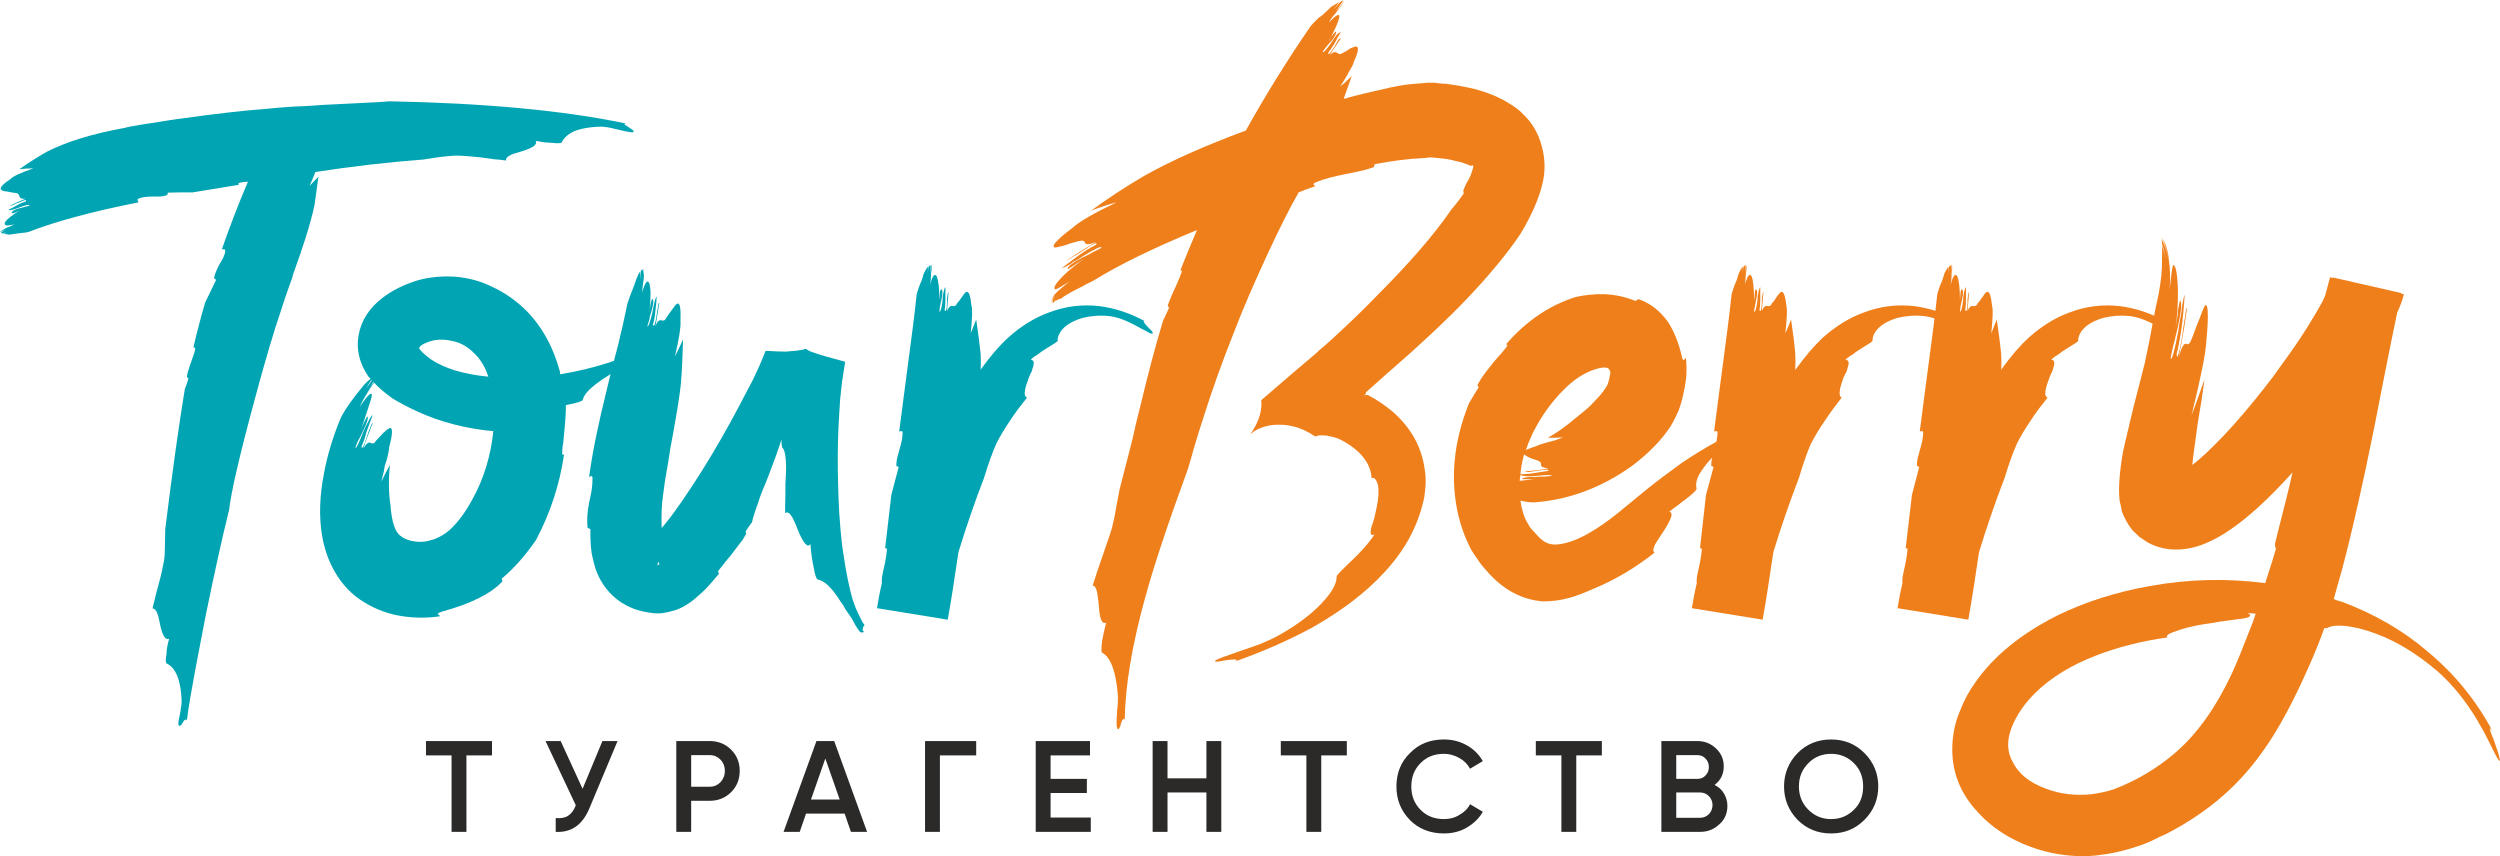
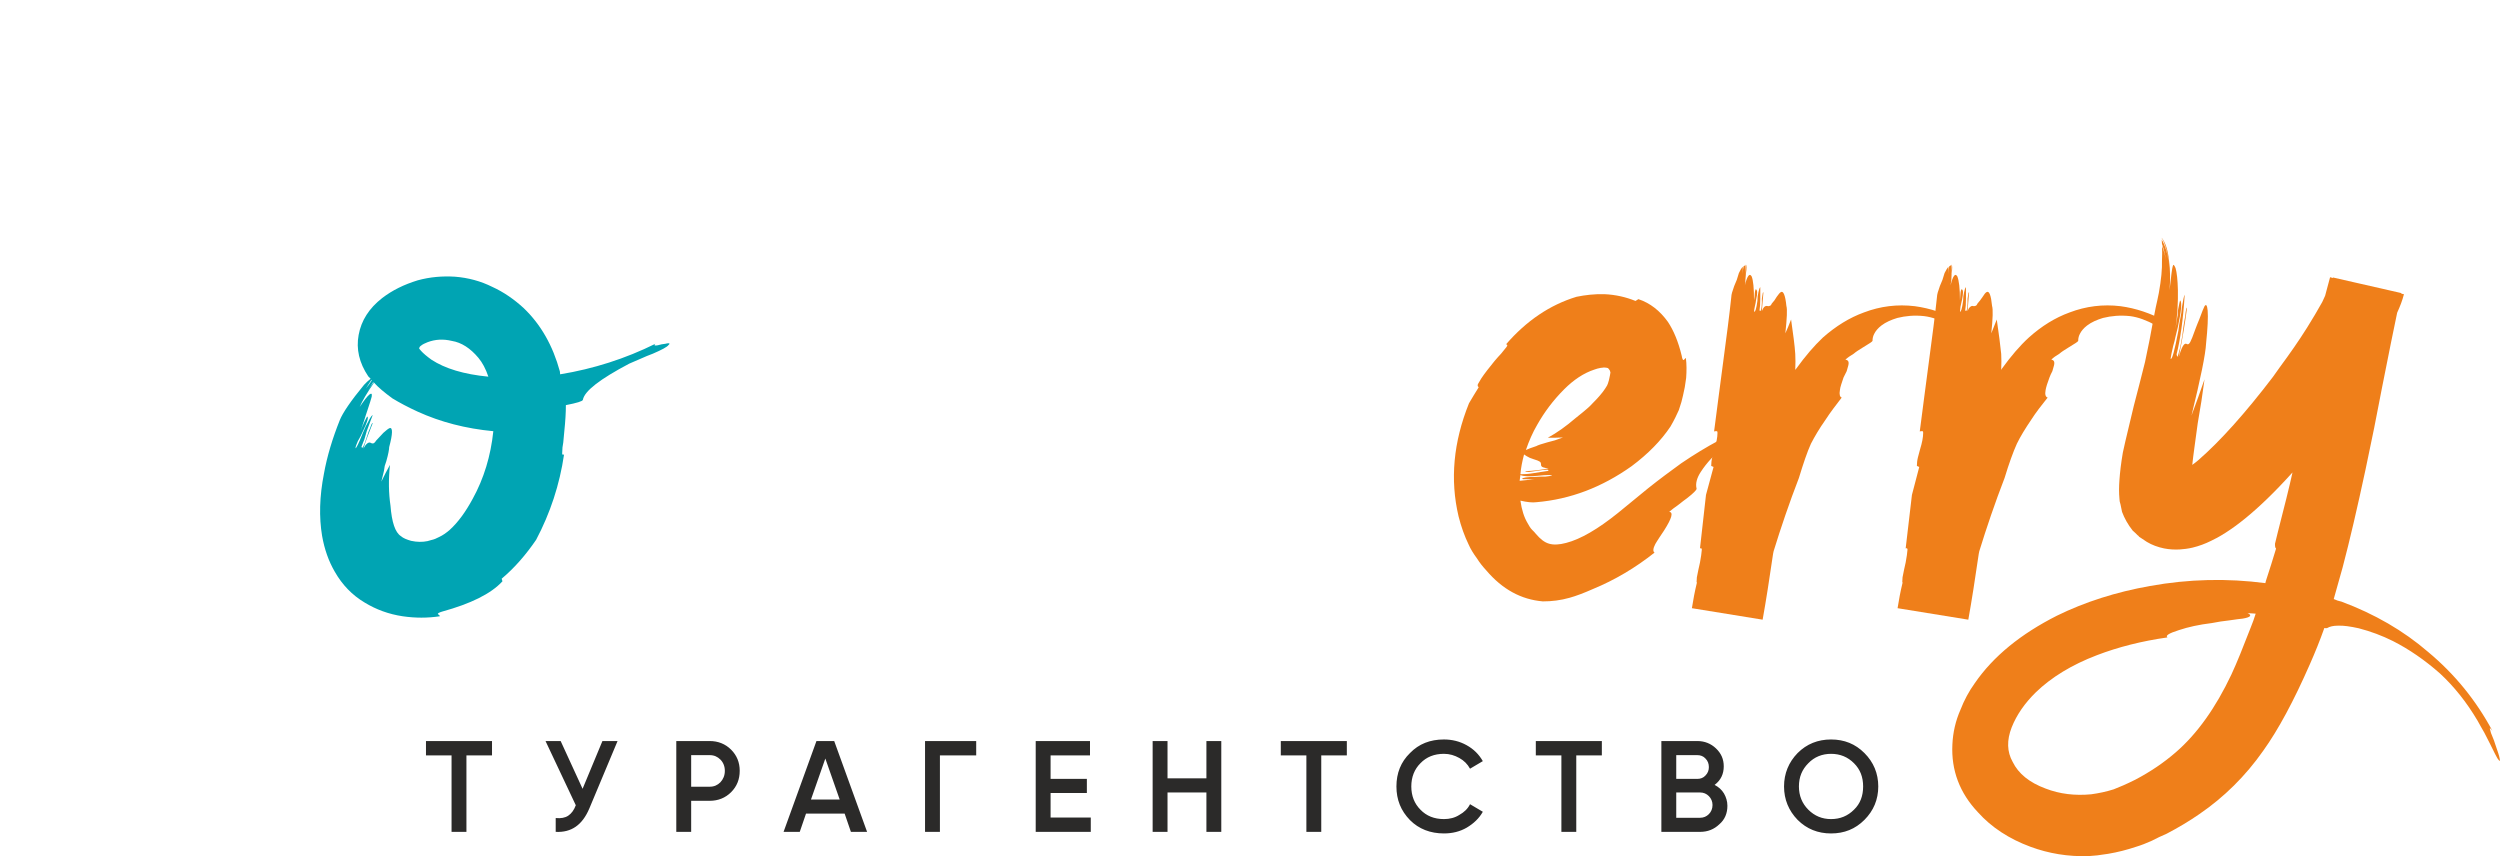
<svg xmlns="http://www.w3.org/2000/svg" xml:space="preserve" width="95.776mm" height="32.8mm" style="shape-rendering:geometricPrecision; text-rendering:geometricPrecision; image-rendering:optimizeQuality; fill-rule:evenodd; clip-rule:evenodd" viewBox="0 0 9578 3280">
  <defs>
    <style type="text/css">  .fil2 {fill:#2B2A29} .fil1 {fill:#EF7F1A} .fil0 {fill:#00A4B3}  </style>
  </defs>
  <g id="Слой_x0020_1">
    <g id="_2296016241520">
-       <path class="fil0" d="M2398 473c-239,-50 -541,-78 -907,-85 -13,2 -71,5 -176,10 -52,2 -98,5 -138,8 -57,2 -109,6 -157,11 -92,7 -196,19 -309,35 -42,5 -84,12 -127,19 -31,4 -61,10 -91,15l-16 4c-121,22 -220,52 -297,91 -32,18 -67,40 -106,67 20,-2 38,-3 54,-3 -49,17 -78,30 -88,41 -33,22 -44,36 -34,42 3,3 11,5 23,6l15 3 13 2c7,0 11,2 13,5l3 3 1 4c2,9 11,12 24,10 -22,9 -42,18 -58,26 0,2 3,1 11,-2l10 -5 13 -5c21,-10 29,-11 25,-3 -9,2 -21,7 -35,15l-16 9 -16 8c2,2 8,2 17,-1l14 -4 13 -5c24,-9 36,-11 37,-7 -2,2 -8,3 -16,5l-11 3 -12 3c-20,5 -30,12 -29,19 1,1 6,0 14,-3l11 -5 9 -5c-33,20 -53,36 -60,48 -5,13 7,15 36,7l-15 8 -18 7c-12,7 -19,11 -22,15l0 1c2,-1 6,-4 13,-7l6 -3 8 -4c-9,5 -17,10 -23,16l7 3c7,-3 13,-6 19,-10 -7,4 -12,8 -15,10 5,1 11,3 21,4l20 -3 22 -3c16,-1 27,-3 33,-5 100,-39 239,-77 420,-113l-3 -5 -1 -4c-1,-2 1,-4 6,-6 12,-5 30,-7 54,-7l27 0c10,-1 19,-3 27,-6l2 -9 48 -1 47 0 177 -29c-3,-4 -2,-6 3,-8 7,-2 18,-3 32,-4 -36,84 -69,170 -100,259l5 0 4 0c3,0 4,3 4,7 -1,10 -5,19 -9,28l-14 24c-11,21 -18,39 -20,52l8 6 -42 87c-17,58 -32,115 -45,172 4,-1 7,1 7,6 -2,10 -6,24 -13,42l-8 23 -8 25 -3 16c0,2 1,3 3,4l3 3 -7 22 -7 19c-23,140 -48,319 -75,537l-1 62c0,23 -1,43 -4,60 -4,22 -10,52 -21,91l-12 46c-4,18 -8,33 -11,44 8,0 14,6 19,20 2,5 4,12 6,21l5 24c9,41 21,58 34,51 -3,10 -5,21 -7,29 -2,12 -3,21 -3,29 -4,22 -4,34 1,37 35,17 54,65 57,143 0,8 -1,17 -3,28l-2 15 -3 15c-5,21 -6,33 -3,35 2,4 4,4 7,1l4 -4 4 -6 4 -7 4 -4c4,-2 7,-2 8,2 3,-26 8,-57 14,-93l9 -50 9 -50 39 -204c33,-161 63,-298 91,-411 7,-64 39,-205 98,-422 24,-90 50,-182 79,-275 27,-84 48,-147 64,-189l4 -15c18,-51 34,-96 47,-137 16,-52 28,-94 35,-129l15 -108c-15,15 -26,27 -34,35 11,-24 18,-42 22,-53 142,-22 281,-38 415,-48 54,-9 95,-14 124,-15 24,0 56,3 96,7l50 7 24 2 22 3c-2,-8 4,-15 19,-22 4,-2 11,-5 20,-7l23 -7c42,-13 59,-26 51,-39l15 2 16 3c13,1 23,2 31,2 24,3 37,2 38,-2 9,-17 23,-30 43,-40 26,-12 63,-19 111,-20 10,1 21,2 35,5l16 4 18 4c27,7 43,9 48,9 9,-2 5,-8 -12,-18l-9 -6 -7 -4c-4,-3 -3,-5 3,-6z" />
      <path class="fil0" d="M1723 2030c-14,12 -27,21 -40,27 -11,6 -21,10 -31,12l-14 4c-19,4 -40,4 -63,-1 -17,-5 -30,-10 -39,-18 -22,-14 -35,-53 -40,-117 -7,-47 -8,-99 -2,-156 -11,20 -22,41 -33,64l10 -41 3 -19 6 -18c8,-28 11,-46 11,-54 14,-52 14,-76 2,-73 -5,2 -13,8 -24,18l-14 15 -14 15c-5,8 -9,11 -13,11l-5 -1 -4 -2c-7,-3 -17,4 -27,23 10,-32 23,-65 36,-98 -1,-2 -5,3 -9,16 -2,4 -4,10 -7,17l-7 21c-11,36 -18,48 -20,36l11 -28 9 -31c10,-27 17,-47 23,-62 -4,2 -10,10 -17,25 -6,10 -13,24 -21,44 -16,41 -26,60 -28,58 0,-6 4,-15 9,-27l10 -18 9 -19c16,-33 22,-52 18,-57 -1,-1 -5,5 -12,20 -6,13 -11,25 -15,37 4,-13 9,-28 15,-45l6 -19 6 -18c9,-26 14,-44 16,-51 2,-12 -1,-14 -8,-9 -9,7 -21,23 -38,48 10,-23 28,-54 55,-93 16,18 40,38 70,60 28,17 60,34 97,51 88,40 184,65 290,75 -10,95 -36,181 -79,259 -27,50 -56,90 -88,119zm-299 -572l-10 15 -12 15 21 -33 1 3zm7 7c-10,14 -17,24 -22,33l21 -35 1 2zm181 -140c7,-6 16,-10 26,-14 29,-11 60,-13 93,-5 37,6 71,28 102,65 15,18 28,42 38,72 -94,-9 -166,-31 -218,-65 -18,-13 -31,-24 -40,-34 -3,-4 -5,-6 -5,-6l-1 -1c-2,-3 -1,-5 1,-7l0 -1 0 0c0,-1 2,-2 4,-4zm899 -8c-115,57 -237,96 -365,117l-1 -11c-27,-99 -73,-180 -139,-243 -36,-33 -76,-61 -120,-81 -44,-22 -92,-35 -143,-39 -48,-3 -96,1 -143,14 -52,16 -97,38 -136,68 -50,39 -80,86 -90,141 -10,54 2,107 37,159l5 5 4 4 -13 11 -12 12c-52,63 -82,108 -93,135 -28,70 -49,139 -61,206 -17,87 -19,166 -7,238 9,51 25,97 49,138 28,49 66,89 115,118 43,26 91,44 145,52 48,7 95,7 142,0 0,-2 -1,-4 -3,-5l-4 -3c-2,-3 3,-6 16,-10 109,-30 187,-68 231,-116l-3 -10c50,-42 93,-92 132,-149 54,-102 90,-211 107,-327 -6,3 -8,0 -7,-8l1 -19 3 -19c2,-18 3,-33 4,-43 4,-38 6,-71 6,-100 42,-8 64,-15 65,-20 6,-34 66,-80 178,-139 11,-5 25,-11 44,-19l23 -10 23 -9c35,-15 55,-26 60,-33 6,-5 5,-7 -1,-7 -3,0 -6,1 -11,2l-14 2c-24,7 -33,6 -24,-2z" />
-       <path class="fil0" d="M2519 2167l0 0c1,-7 2,-12 2,-16l4 7c1,1 1,3 0,4l-2 1 -1 2 -3 2zm787 242c0,-6 2,-11 7,-14l-3 -3 -1 -3 -3 -2c-2,-4 -3,-7 -5,-10l-7 -14c-10,-19 -19,-41 -28,-68 -13,-46 -25,-104 -35,-174 -5,-30 -8,-61 -11,-94l-5 -66c-2,-35 -3,-69 -4,-103 -2,-70 -2,-142 1,-213 2,-38 4,-77 7,-118l7 -65 12 -76c-54,-15 -92,-25 -114,-33 -19,-6 -31,-11 -34,-16 -1,0 -3,0 -6,0l-3 1 -7 2c-5,1 -12,2 -20,3l-8 1 -10 1c-8,0 -15,1 -23,2 -21,0 -48,-1 -80,-3 -10,26 -21,53 -34,80l-16 34 -18 34c-21,41 -44,84 -68,128 -48,87 -96,167 -144,240 -28,43 -55,82 -81,117 -12,15 -24,31 -37,46 -1,-22 -1,-45 0,-71 1,-20 3,-40 6,-61l3 -21c3,-27 9,-60 16,-99l8 -53 10 -53c16,-89 27,-155 31,-199 4,-49 6,-104 8,-166 -11,25 -21,46 -31,65 16,-70 23,-115 21,-133 2,-53 -2,-75 -14,-68 -4,3 -10,10 -18,22l-11 15 -11 16c-4,7 -7,11 -11,11l-4 0 -5 -1c-8,-2 -16,5 -22,23 6,-33 11,-63 15,-90 -2,-1 -4,4 -5,15l-3 16 -3 20c-5,32 -9,43 -14,33 5,-13 8,-32 10,-54l3 -27 2 -28c-2,3 -6,11 -9,24l-4 19 -4 21c-9,37 -15,53 -19,51 1,-4 3,-12 7,-23l3 -16 6 -19c8,-28 9,-44 3,-47 -1,-1 -3,5 -6,18l-3 16 -1 8 -1 8c6,-55 6,-92 -1,-111 -7,-14 -16,-1 -28,38l2 -12 1 -13 4 -27c2,-21 2,-35 -1,-43l0 0c1,3 1,10 0,21l-2 14 0 12c1,-18 1,-33 -1,-43l-3 3 -4 3 -1 35c0,-12 -1,-22 -2,-32 -4,7 -9,16 -13,26l-10 29 -11 28c-9,24 -15,40 -16,48 -8,41 -20,93 -35,155l-21 79 -20 82c-35,141 -58,255 -69,340l3 -1 6 -2c3,-1 4,3 4,11 0,14 -1,29 -4,47l-4 21 -5 22c-7,37 -9,69 -6,97l11 5c-1,35 1,66 5,94 4,21 9,39 14,56 7,22 17,42 30,62 31,46 72,77 122,95 21,7 44,12 70,15l15 1 3 0 16 -1c8,-1 17,-3 26,-5l15 -4c13,-3 28,-9 42,-17 19,-11 36,-23 50,-36l18 -16 16 -15c17,-18 34,-38 52,-60 -5,-1 -6,-4 -3,-11 6,-6 12,-15 21,-26l10 -13 13 -15c21,-27 37,-48 49,-64l12 -21c1,-2 1,-5 0,-6l-1 -3 0 -2 19 -28c1,-2 3,-3 4,-4l1 -2c3,-15 11,-41 25,-79 3,-12 9,-26 16,-45l11 -26 11 -28c20,-52 37,-98 50,-139 0,0 0,4 0,11l1 10 2 10c7,5 12,22 14,52 1,12 1,28 0,48l-2 39 0 40c-1,31 -1,54 -1,72 13,-11 28,9 47,60 22,55 39,75 50,58 2,31 6,60 12,88 5,31 11,47 16,48 18,4 36,17 53,37 8,9 20,25 34,47l10 14 9 16c8,12 16,23 22,32l8 14 7 13c6,10 10,17 14,21 4,7 8,10 12,9 7,0 9,-2 5,-7 -2,-1 -3,-3 -3,-4l2 -3z" />
-       <path class="fil0" d="M4399 1254c-18,-18 -22,-26 -12,-23 -56,-31 -114,-50 -173,-58 -67,-8 -132,0 -195,24 -55,20 -107,52 -156,96 -35,32 -69,72 -103,119l-3 5c1,-23 1,-44 0,-61 -3,-32 -9,-76 -17,-132 -7,19 -15,37 -21,53 6,-57 7,-92 3,-105 -4,-41 -11,-59 -21,-53 -4,2 -9,8 -15,18l-10 14 -10 12c-2,5 -5,9 -9,9l-4 1 -6 -1c-7,0 -14,6 -19,20l6 -72c-2,-1 -3,3 -4,12l-2 13 0 15c-1,26 -3,36 -9,29 2,-11 3,-26 3,-44l0 -23 0 -22c-3,3 -5,9 -7,19l-3 16 -1 18c-4,29 -8,43 -12,41 0,-3 1,-9 2,-19l3 -14 3 -13c5,-24 5,-37 -1,-40 -2,0 -4,5 -5,15l-1 14 -1 14c0,-47 -4,-77 -10,-92 -8,-14 -17,-3 -26,34 1,-5 2,-13 3,-21l1 -24c3,-19 3,-30 0,-35l-2 40 0 -22c0,-8 0,-13 0,-15l-7 4c-2,8 -3,18 -3,30 0,-11 0,-20 0,-28 -5,5 -9,13 -15,24l-8 26 -10 24c-7,19 -11,33 -11,41 -7,67 -18,152 -32,256l-17 129 -17 131 4 -1 5 0c3,-1 4,1 4,7 0,16 -4,37 -12,63l-8 30c-3,12 -4,23 -4,33l9 4 -28 107 -24 205c5,-2 7,0 7,5 -1,12 -3,28 -7,49l-6 27 -6 30 -1 18 1 1 0 2c-8,33 -14,65 -19,97l271 44c13,-72 26,-156 40,-252l2 -10c28,-91 60,-185 97,-281 17,-56 33,-100 47,-131 13,-27 32,-58 55,-92 18,-28 39,-55 63,-85 -8,-2 -11,-12 -8,-28 2,-12 7,-28 15,-49l5 -12 6 -12c3,-10 5,-17 6,-21 4,-15 0,-22 -10,-23 7,-8 18,-15 31,-23 8,-7 19,-14 32,-22 27,-16 40,-25 40,-27 0,-10 2,-19 7,-28 5,-10 14,-21 27,-31 17,-13 38,-22 61,-29 32,-8 66,-11 104,-7 31,4 63,16 98,35l20 11 10 5 8 4c11,7 19,11 23,12 12,2 8,-6 -11,-24z" />
-       <path class="fil1" d="M5835 437c-15,-16 -34,-30 -57,-43 -18,-12 -36,-20 -54,-28 -30,-12 -61,-23 -96,-30 -27,-6 -56,-11 -87,-15l-19 -1 -25 -3c-8,0 -18,0 -28,0l-25 2c-26,2 -53,4 -80,9l-37 7 -34 8c-38,8 -79,18 -122,29l-11 4 -12 2 31 -87c-18,18 -32,31 -44,40l18 -29c7,-11 12,-20 15,-27 11,-18 18,-31 19,-39 18,-39 20,-58 8,-58 -4,0 -12,3 -23,8l-13 9 -15 8c-6,3 -10,5 -14,4l-4 -3 -4 -2c-8,-5 -16,-2 -28,9l43 -64c-2,-2 -6,1 -11,8 -2,3 -4,7 -7,12l-8 14c-15,23 -22,31 -23,22 7,-9 16,-22 26,-39l11 -21 12 -20c-4,0 -10,4 -18,13l-10 14 -10 16c-18,25 -29,37 -31,33 0,-3 4,-8 10,-16l10 -12 11 -12c16,-20 22,-33 19,-38 -1,-1 -5,4 -12,12l-9 12 -4 7 -2 6c24,-46 37,-76 40,-91 2,-18 -11,-11 -40,19 3,-6 8,-13 13,-20l18 -22c14,-18 25,-33 30,-44l0 0c-2,4 -5,8 -8,12l-10 13c-9,10 -15,18 -18,21l31 -45 -12 6c-10,12 -19,22 -26,31l21 -30c-9,5 -19,12 -30,18l-23 22 -12 11 -13 9c-16,16 -27,27 -32,34 -88,128 -170,260 -247,398 -157,58 -287,116 -390,174 -68,40 -136,84 -203,133 34,-13 67,-24 98,-32 -88,42 -145,75 -169,98 -33,24 -54,43 -66,57 -8,11 -9,18 -1,18 6,0 18,-3 37,-8l26 -9 26 -7c10,-2 16,-3 20,-1 2,0 3,1 3,3l3 4c3,8 17,7 42,-3 -43,25 -79,48 -111,70 0,1 6,-2 19,-11 5,-3 12,-7 21,-12l23 -15c40,-27 56,-34 48,-21 -20,10 -42,23 -67,41l-32 24 -32 24c5,0 15,-6 33,-15l11 -9 13 -6 26 -17c47,-28 69,-39 69,-31 -4,3 -14,8 -31,16l-20 11 -23 11c-39,21 -57,35 -55,44 0,1 8,-4 23,-14l10 -7 11 -7c8,-5 14,-9 19,-12 -30,21 -56,42 -78,63 -19,19 -31,33 -35,43 -3,9 -1,13 5,11 7,-2 24,-13 52,-30l-14 11 -13 11c-11,9 -20,17 -26,23 -14,16 -19,29 -15,40l0 0c-2,-7 0,-14 5,-22l3 -4 4 -4 -5 8c-4,6 -5,13 -4,20l7 -5c1,-5 7,-14 16,-26 -8,9 -12,17 -14,23 3,-1 6,-3 11,-5l6 -3 6 -1c12,-10 34,-23 64,-38l18 -9 16 -9c12,-6 21,-10 28,-14 95,-59 226,-123 395,-193l-33 78 -31 77c5,-1 7,1 5,7 -4,12 -11,28 -20,49l-13 28 -13 31 -7 19c0,2 1,3 2,5l3 4c-7,16 -15,32 -23,49 -31,103 -59,210 -85,319l-10 40 -10 41c-8,36 -14,63 -19,81l-43 167 -14 75c-4,27 -10,51 -15,72 -7,24 -20,60 -37,110l-20 58c-6,20 -12,37 -17,53 8,-1 13,7 17,24 1,7 2,15 4,26l3 29c3,50 13,70 28,62 -7,27 -12,50 -16,72 -3,27 -3,41 0,43 34,18 54,74 61,167 0,9 0,21 -1,36l-2 17 -1 19c-2,28 -1,45 1,51 2,4 5,5 7,1l5 -8 2 -10c6,-18 11,-23 15,-16 2,-129 28,-286 79,-470 33,-120 87,-283 163,-490 6,-19 13,-44 22,-76 11,-38 23,-78 37,-120 35,-111 73,-216 112,-314 39,-103 86,-210 138,-322 44,-94 81,-168 111,-220l4 -8 33 -13 32 -11c-1,-1 -2,-2 -4,-2l-3 -4c-2,-3 1,-6 11,-10 27,-11 64,-21 110,-30l53 -11c21,-4 40,-10 57,-16l2 -11c73,-14 133,-21 180,-23 5,-1 11,-1 17,-1 4,-1 9,-2 14,-2l8 0 21 2c28,2 52,6 72,12 10,2 20,4 30,8 9,3 15,5 19,7 3,0 5,2 7,4 4,-3 7,-4 8,-3 3,3 3,7 1,12 -2,6 -4,14 -8,25 -5,12 -11,23 -18,34l-10 23c-1,4 -1,6 0,8l0 3 1 3c-13,19 -29,40 -48,62 -64,94 -160,205 -290,335 -50,52 -107,106 -170,164 -5,4 -13,12 -26,23l-18 15 -17 16 -71 60 -136 117c4,38 -8,78 -34,119l-8 12 12 -10c9,-6 18,-11 29,-15 22,-9 47,-13 74,-12 14,0 30,2 48,6 28,6 57,20 86,39l13 -4 4 0 5 0 14 0c6,0 12,1 17,3l12 2c8,2 17,5 25,8 7,3 14,7 21,11 21,12 39,25 55,40 32,31 48,64 50,100 10,-5 18,4 24,26 4,21 3,50 -5,86 -2,12 -6,27 -10,45l-6 19c-3,7 -5,13 -5,16 -5,22 0,30 13,23 -11,17 -25,35 -43,55 -13,15 -29,31 -48,49 -37,35 -55,54 -54,57 0,23 -12,50 -39,82 -40,49 -101,98 -185,145 -18,10 -40,20 -66,31 -20,7 -43,16 -71,25 -61,21 -94,33 -98,36 -9,5 -10,8 -2,8 6,0 18,-2 37,-6 38,-5 50,-3 35,5 112,-40 211,-84 299,-132 112,-64 204,-134 274,-211 48,-52 85,-106 111,-163 14,-30 26,-63 35,-99l3 -12 3 -15 4 -35c2,-24 1,-48 -3,-71 -12,-86 -54,-160 -125,-221 -28,-23 -58,-44 -93,-62l0 0 -1 0 -6 0 -2 1 -3 0 -3 1 6 -4 2 -3c-1,-1 -1,-4 2,-7l73 -65 91 -80c81,-73 151,-139 209,-199 94,-98 166,-185 217,-261 42,-70 70,-133 84,-191 12,-48 11,-96 -2,-144 -13,-50 -37,-91 -72,-124z" />
      <path class="fil1" d="M5993 1491c36,-36 75,-62 115,-75 7,-3 16,-5 26,-7 2,0 6,0 9,-1 2,0 3,0 4,0 5,0 9,1 13,2 2,1 4,4 6,7 2,2 3,5 3,7l1 3c-1,7 -3,17 -6,30 -3,10 -5,17 -7,20 -4,7 -10,16 -16,24 -13,17 -30,35 -50,55 -16,15 -35,30 -55,46 -36,31 -71,56 -106,75 21,0 40,0 58,-1 -9,3 -19,7 -31,11l-15 4 -15 4c-22,6 -36,11 -41,14 -18,6 -32,11 -40,15 12,-35 26,-67 43,-96 27,-48 61,-94 104,-137zm-154 250c5,4 12,8 22,13l14 5 15 5c6,2 10,5 12,7l2 6 0 4c0,8 10,12 29,13 -31,7 -61,10 -89,11 -1,2 4,3 14,3 11,-1 22,-3 36,-5 31,-5 43,-5 37,1l-26 4 -26 4c-22,4 -40,5 -54,5 2,-25 7,-50 14,-76zm48 93c-18,3 -40,6 -65,8l3 -22c12,5 33,6 64,3 38,-4 57,-4 57,-1 -5,1 -14,3 -26,4l-18 0 -19 1c-32,0 -50,3 -51,7 -1,2 5,2 20,2 13,0 25,0 35,-2zm953 -199c-1,-1 -7,-2 -15,-4 -7,-1 -15,-1 -23,-1l-20 -2c-8,0 -13,0 -17,-1 -7,-1 -6,-3 3,-7 -54,10 -116,33 -184,68 -45,24 -93,53 -143,87 -40,29 -82,60 -126,95l-116 95c-77,62 -144,101 -199,115 -26,7 -48,8 -65,3 -18,-5 -34,-18 -51,-38l-6 -7 -8 -8c-7,-7 -12,-16 -17,-25 -14,-23 -23,-52 -28,-87 26,6 46,8 61,6 130,-11 251,-57 365,-138 63,-47 113,-98 149,-152 14,-24 24,-45 32,-63 8,-23 13,-41 16,-56 5,-20 9,-42 12,-67 2,-27 2,-53 -1,-76 -2,0 -3,1 -4,3l-4 4c-3,2 -6,-3 -8,-16 -13,-54 -31,-97 -53,-130 -31,-43 -68,-72 -113,-87l-11 7c-37,-15 -76,-24 -119,-26 -37,-1 -73,3 -107,10 -102,31 -192,92 -270,182 6,1 6,4 2,10 -5,6 -12,15 -21,26l-12 13 -13 15c-20,25 -38,47 -51,67l-13 22c-1,3 -1,6 0,8l2 2 1 2c-12,19 -24,39 -37,61 -60,149 -73,293 -40,433 10,40 23,76 39,109 7,16 18,34 32,53 10,16 22,31 35,45 62,73 134,112 217,119 34,0 68,-4 103,-14 25,-7 54,-18 88,-33 85,-35 164,-82 237,-140 -7,-4 -6,-16 3,-33 3,-6 9,-14 15,-24l18 -27c30,-47 37,-71 20,-72l16 -13 18 -13c15,-12 27,-21 34,-26 26,-20 38,-33 37,-37 -5,-19 1,-41 16,-64 11,-17 24,-34 40,-51 20,-19 46,-39 77,-59 29,-18 65,-31 107,-41 16,-4 35,-7 57,-10l13 -1 11 -1c8,-1 14,-2 17,-3 7,-2 7,-4 2,-7z" />
      <path class="fil1" d="M7521 1254c-18,-18 -22,-26 -12,-23 -57,-31 -114,-50 -173,-58 -67,-8 -132,0 -195,24 -55,20 -107,52 -157,96 -34,32 -68,72 -102,119l-4 5c1,-23 1,-44 0,-61 -2,-32 -8,-76 -16,-132 -7,19 -15,37 -22,53 6,-57 8,-92 4,-105 -4,-41 -12,-59 -21,-53 -4,2 -9,8 -16,18l-9 14 -10 12c-2,5 -5,9 -9,9l-4 1 -6 -1c-8,0 -14,6 -19,20l6 -72c-2,-1 -3,3 -4,12l-2 13 0 15c-1,26 -4,36 -9,29 2,-11 3,-26 3,-44l0 -23 0 -22c-3,3 -5,9 -7,19l-3 16 -1 18c-4,29 -8,43 -13,41 0,-3 1,-9 3,-19l3 -14 2 -13c6,-24 5,-37 -1,-40 -1,0 -3,5 -4,15l-1 14 -2 14c0,-47 -3,-77 -9,-92 -8,-14 -17,-3 -26,34 1,-5 2,-13 2,-21l2 -24c3,-19 3,-30 0,-35l-2 40 0 -22c0,-8 0,-13 0,-15l-7 4c-2,8 -3,18 -3,30 0,-11 0,-20 0,-28 -5,5 -10,13 -15,24l-8 26 -10 24c-7,19 -11,33 -11,41 -7,67 -18,152 -32,256l-17 129 -17 131 4 -1 5 0c3,-1 4,1 4,7 0,16 -4,37 -12,63l-8 30c-3,12 -4,23 -4,33l9 4 -29 107 -23 205c5,-2 7,0 7,5 -1,12 -3,28 -7,49l-6 27 -6 30 -1 18 1 1 0 2c-8,33 -14,65 -19,97l271 44c13,-72 26,-156 40,-252l2 -10c28,-91 60,-185 97,-281 17,-56 32,-100 46,-131 14,-27 32,-58 56,-92 18,-28 39,-55 62,-85 -7,-2 -10,-12 -7,-28 1,-12 7,-28 14,-49l6 -12 6 -12c3,-10 5,-17 6,-21 4,-15 0,-22 -11,-23 8,-8 19,-15 32,-23 8,-7 19,-14 32,-22 27,-16 40,-25 40,-27 0,-10 2,-19 7,-28 5,-10 14,-21 27,-31 17,-13 38,-22 61,-29 32,-8 66,-11 103,-7 32,4 64,16 98,35l21 11 10 5 8 4c11,7 19,11 23,12 11,2 8,-6 -11,-24z" />
      <path class="fil1" d="M8309 1254c-18,-18 -22,-26 -12,-23 -57,-31 -114,-50 -173,-58 -67,-8 -132,0 -195,24 -55,20 -107,52 -156,96 -35,32 -69,72 -103,119l-3 5c1,-23 1,-44 0,-61 -3,-32 -9,-76 -17,-132 -7,19 -15,37 -21,53 6,-57 7,-92 3,-105 -4,-41 -11,-59 -21,-53 -4,2 -9,8 -15,18l-10 14 -10 12c-2,5 -5,9 -9,9l-4 1 -6 -1c-7,0 -14,6 -19,20l6 -72c-2,-1 -3,3 -4,12l-2 13 0 15c-1,26 -3,36 -9,29 2,-11 3,-26 3,-44l0 -23 0 -22c-3,3 -5,9 -7,19l-3 16 -1 18c-4,29 -8,43 -12,41 0,-3 1,-9 2,-19l3 -14 3 -13c5,-24 5,-37 -1,-40 -2,0 -4,5 -5,15l-1 14 -1 14c0,-47 -4,-77 -10,-92 -8,-14 -17,-3 -26,34 1,-5 2,-13 3,-21l1 -24c3,-19 3,-30 0,-35l-2 40 0 -22c0,-8 0,-13 0,-15l-7 4c-2,8 -3,18 -3,30 0,-11 0,-20 0,-28 -5,5 -9,13 -15,24l-8 26 -10 24c-7,19 -11,33 -11,41 -7,67 -18,152 -32,256l-17 129 -17 131 4 -1 5 0c3,-1 4,1 4,7 0,16 -4,37 -12,63l-8 30c-3,12 -4,23 -4,33l9 4 -28 107 -24 205c5,-2 7,0 7,5 -1,12 -3,28 -7,49l-6 27 -6 30 -1 18 1 1 0 2c-8,33 -14,65 -19,97l271 44c13,-72 26,-156 40,-252l2 -10c28,-91 60,-185 97,-281 17,-56 33,-100 47,-131 13,-27 32,-58 55,-92 18,-28 39,-55 63,-85 -8,-2 -11,-12 -8,-28 2,-12 7,-28 15,-49l5 -12 6 -12c3,-10 5,-17 6,-21 4,-15 0,-22 -10,-23 7,-8 18,-15 31,-23 8,-7 19,-14 32,-22 27,-16 40,-25 40,-27 0,-10 2,-19 7,-28 5,-10 14,-21 27,-31 17,-13 38,-22 61,-29 32,-8 66,-11 104,-7 31,4 63,16 98,35l20 11 10 5 8 4c11,7 19,11 23,12 12,2 8,-6 -11,-24z" />
      <path class="fil1" d="M8549 2584c-60,127 -131,227 -213,298 -46,40 -98,75 -155,105 -34,17 -62,29 -83,37 -28,9 -57,15 -86,19 -62,6 -121,-1 -175,-22 -62,-23 -104,-57 -126,-102 -22,-39 -23,-83 -4,-132 19,-48 50,-93 93,-135 59,-57 137,-105 234,-142 81,-31 171,-54 270,-68 -9,-7 6,-16 44,-28 36,-12 77,-21 126,-27l34 -6 31 -4c26,-4 44,-6 53,-7 31,-5 37,-13 19,-21l17 1 14 1 -9 27 -10 26c-29,75 -53,135 -74,180zm1006 253l-6 -15c-5,-11 -7,-18 -8,-23 -4,-13 -2,-12 8,1 -63,-117 -144,-217 -246,-302 -95,-82 -206,-146 -332,-193l-15 -4 -15 -6c13,-46 24,-86 34,-121 27,-102 56,-227 88,-376 10,-47 21,-100 33,-159 7,-36 17,-87 30,-154 26,-133 46,-229 58,-287 11,-24 20,-47 26,-71l-11 -2 2 -2 -263 -60 0 2 -11 -3 -19 71 -11 24c-17,31 -37,64 -58,98 -32,51 -67,101 -104,151l-27 38c-106,139 -202,246 -286,319l-11 9 -12 9c4,-39 12,-92 21,-160l14 -84 12 -84c-16,47 -33,93 -50,139 35,-143 54,-235 56,-277 6,-58 8,-100 6,-125 -2,-21 -6,-26 -12,-17 -3,6 -10,22 -20,50l-7 17 -7 18 -13 35c-6,15 -10,23 -14,25 -2,1 -3,1 -4,1l-5 -2c-9,-3 -18,14 -29,51 15,-71 25,-135 32,-189 -2,-2 -5,9 -7,32l-3 17 -3 18c-2,15 -4,28 -5,39 -5,30 -9,52 -14,67 -4,17 -6,19 -8,5 14,-55 25,-131 31,-228 -3,4 -6,21 -11,50l-2 20 -4 22c-3,17 -6,32 -7,45 -15,79 -25,115 -30,108 1,-8 4,-24 10,-49l5 -18 4 -18 9 -37c13,-60 16,-93 9,-101 -1,-1 -4,12 -9,39l-1 18 -3 17c-2,15 -4,26 -5,34 7,-53 10,-103 9,-148 -1,-39 -4,-67 -9,-84 -6,-14 -9,-16 -11,-6 -2,5 -6,35 -12,91 3,-39 3,-77 -2,-113 -4,-41 -14,-71 -28,-88l0 1c6,8 12,23 18,45 5,19 8,37 10,55 -5,-40 -15,-72 -28,-94l1 16c6,17 12,41 17,71 -4,-24 -10,-45 -17,-63 1,18 1,37 0,55 1,33 -3,75 -12,125l-6 29 -6 27c-4,21 -7,37 -9,46 -8,47 -19,102 -32,163l-21 83 -22 85 -21 88c-8,33 -15,63 -21,91 -7,41 -11,76 -13,105 -2,27 -2,50 0,71l1 11 3 11c2,11 4,20 6,29 9,24 22,48 41,72l10 9 8 8 4 3 2 3 9 6 21 14c20,12 42,20 66,25 20,4 40,5 60,4 15,-1 32,-3 49,-7 25,-6 49,-15 71,-26 13,-6 32,-16 54,-30 49,-31 102,-74 161,-131 29,-28 61,-61 97,-101 -12,55 -31,131 -56,228l-11 45c0,5 0,10 1,14l2 3 1 2c-12,40 -25,81 -39,124l-2 8c-146,-19 -293,-16 -442,11 -130,23 -249,61 -357,114 -138,70 -243,155 -314,258 -23,32 -41,66 -55,102 -19,43 -29,88 -31,133 -5,99 28,186 98,260 52,58 120,102 201,132 70,26 144,38 221,36 12,-1 24,-2 35,-3 15,-2 29,-4 42,-6 36,-6 71,-15 107,-27 20,-6 40,-14 60,-23l28 -14 29 -13c44,-23 86,-48 125,-75 95,-65 177,-146 245,-243 58,-81 117,-191 178,-330 20,-45 39,-92 56,-140 6,1 9,1 11,0 10,-6 24,-9 41,-9 22,-1 48,3 80,10 46,12 89,28 131,49 61,31 121,72 180,124 54,50 102,110 144,181 8,15 17,30 26,46 7,13 14,27 22,43 16,32 25,51 28,55 9,13 11,13 9,2 -2,-11 -8,-30 -17,-55l-5 -15z" />
      <path class="fil2" d="M1632 2839l253 0 0 55 -98 0 0 293 -57 0 0 -293 -98 0 0 -55zm600 183l76 -183 58 0 -108 258c-27,64 -69,93 -129,90l0 -53c20,2 36,-1 48,-9 12,-8 22,-21 29,-40l-116 -246 58 0 84 183zm359 -183l128 0c32,0 60,11 82,33 22,22 33,49 33,81 0,33 -11,60 -33,82 -22,22 -50,33 -82,33l-71 0 0 119 -57 0 0 -348zm57 175l71 0c17,0 30,-6 41,-17 11,-12 17,-26 17,-44 0,-17 -6,-32 -17,-43 -11,-11 -24,-17 -41,-17l-71 0 0 121zm674 173l-62 0 -24 -70 -148 0 -24 70 -62 0 126 -348 68 0 126 348zm-160 -281l-55 157 110 0 -55 -157zm382 -67l196 0 0 55 -139 0 0 293 -57 0 0 -348zm481 199l0 94 154 0 0 55 -211 0 0 -348 208 0 0 55 -151 0 0 90 139 0 0 54 -139 0zm597 -56l0 -143 57 0 0 348 -57 0 0 -151 -149 0 0 151 -57 0 0 -348 57 0 0 143 149 0zm285 -143l253 0 0 55 -98 0 0 293 -57 0 0 -293 -98 0 0 -55zm625 354c-52,0 -96,-17 -130,-51 -35,-36 -52,-78 -52,-129 0,-51 17,-94 52,-128 34,-35 77,-52 130,-52 31,0 60,7 87,22 27,15 47,35 62,61l-49 29c-10,-18 -23,-31 -41,-41 -18,-10 -37,-16 -59,-16 -37,0 -67,12 -90,36 -23,23 -35,53 -35,89 0,36 12,66 35,89 23,24 53,36 90,36 22,0 42,-5 59,-16 18,-10 32,-23 41,-41l49 29c-14,25 -35,45 -62,61 -26,15 -55,22 -87,22zm352 -354l253 0 0 55 -98 0 0 293 -57 0 0 -293 -98 0 0 -55zm685 168c15,8 27,18 36,33 8,14 13,30 13,47 0,29 -10,53 -31,71 -20,19 -44,29 -74,29l-148 0 0 -348 138 0c28,0 52,10 71,28 20,19 30,41 30,69 0,29 -11,53 -35,71zm-66 -114l-81 0 0 91 81 0c12,0 23,-4 31,-13 9,-9 13,-20 13,-32 0,-13 -4,-24 -13,-33 -8,-9 -19,-13 -31,-13zm-81 240l91 0c14,0 25,-5 34,-14 9,-9 14,-21 14,-35 0,-13 -5,-25 -14,-34 -9,-9 -20,-14 -34,-14l-91 0 0 97zm721 8c-35,35 -77,52 -128,52 -50,0 -93,-17 -128,-52 -34,-35 -52,-78 -52,-128 0,-50 18,-93 52,-128 35,-35 78,-52 128,-52 51,0 93,17 128,52 35,35 53,78 53,128 0,50 -18,93 -53,128zm-215 -39c24,24 53,36 87,36 35,0 64,-12 88,-36 24,-23 35,-53 35,-89 0,-36 -11,-65 -35,-89 -24,-24 -53,-36 -88,-36 -34,0 -64,12 -87,36 -24,24 -36,53 -36,89 0,35 12,65 36,89z" />
    </g>
  </g>
</svg>